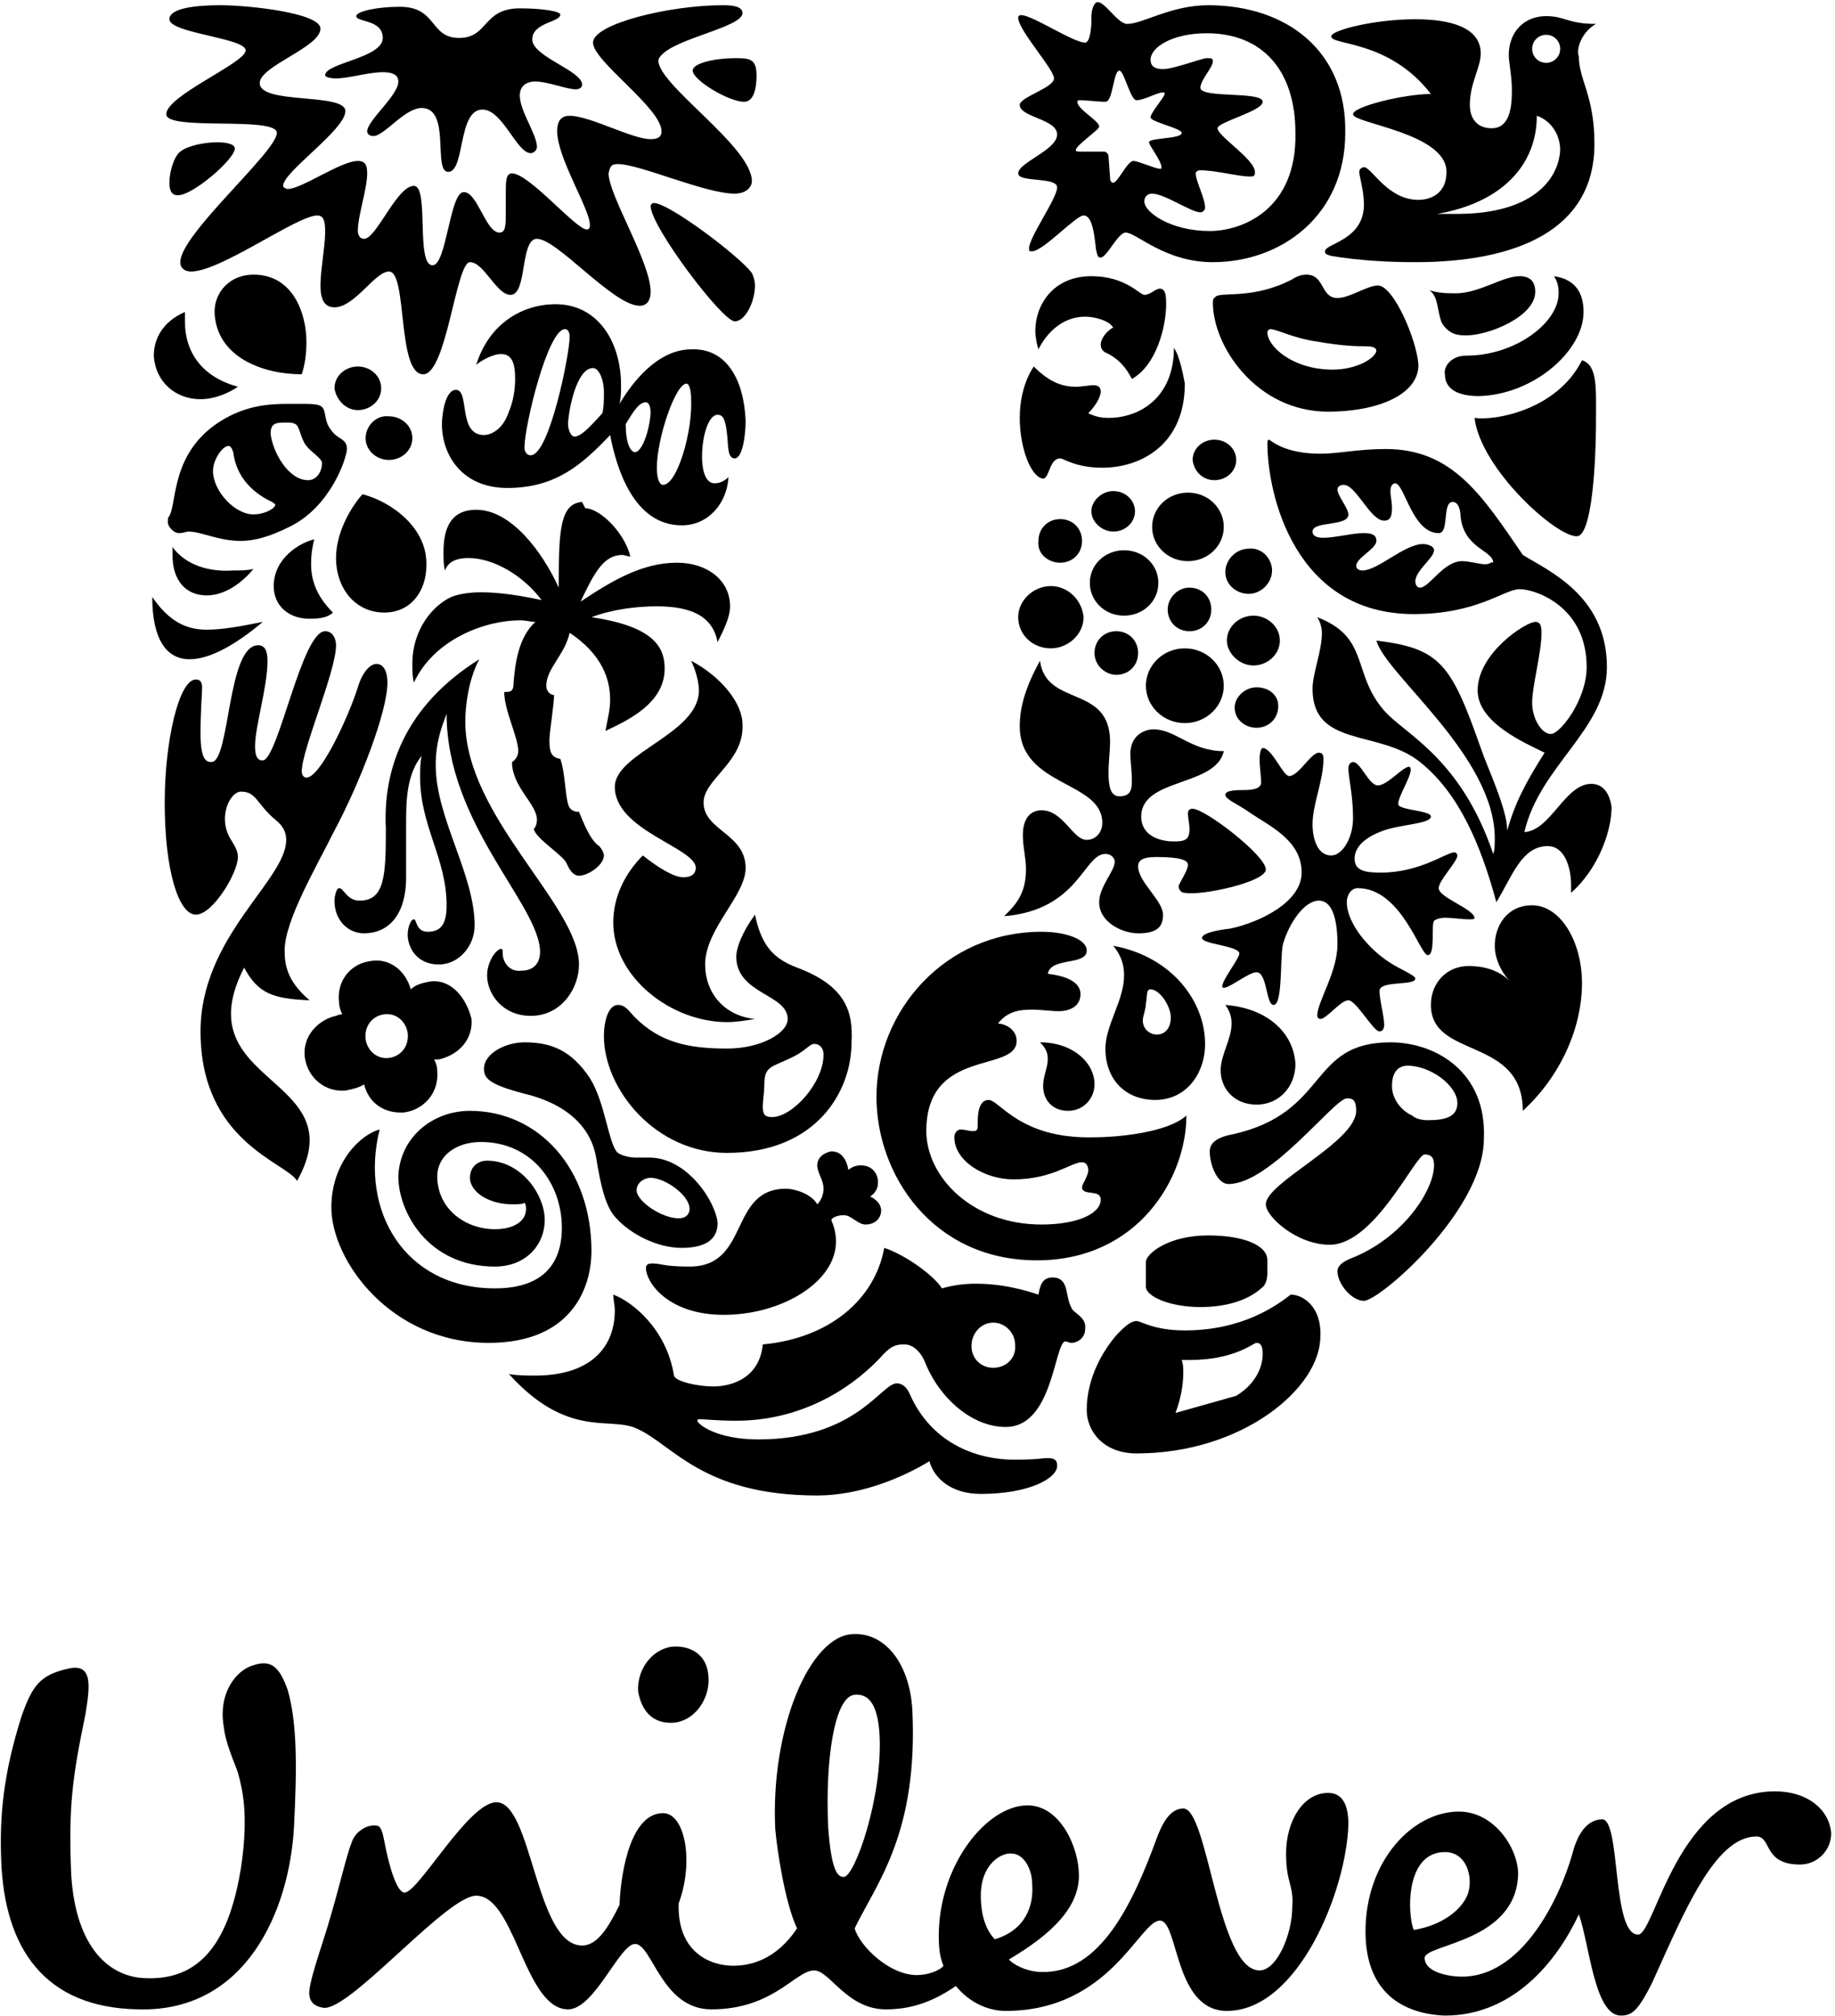
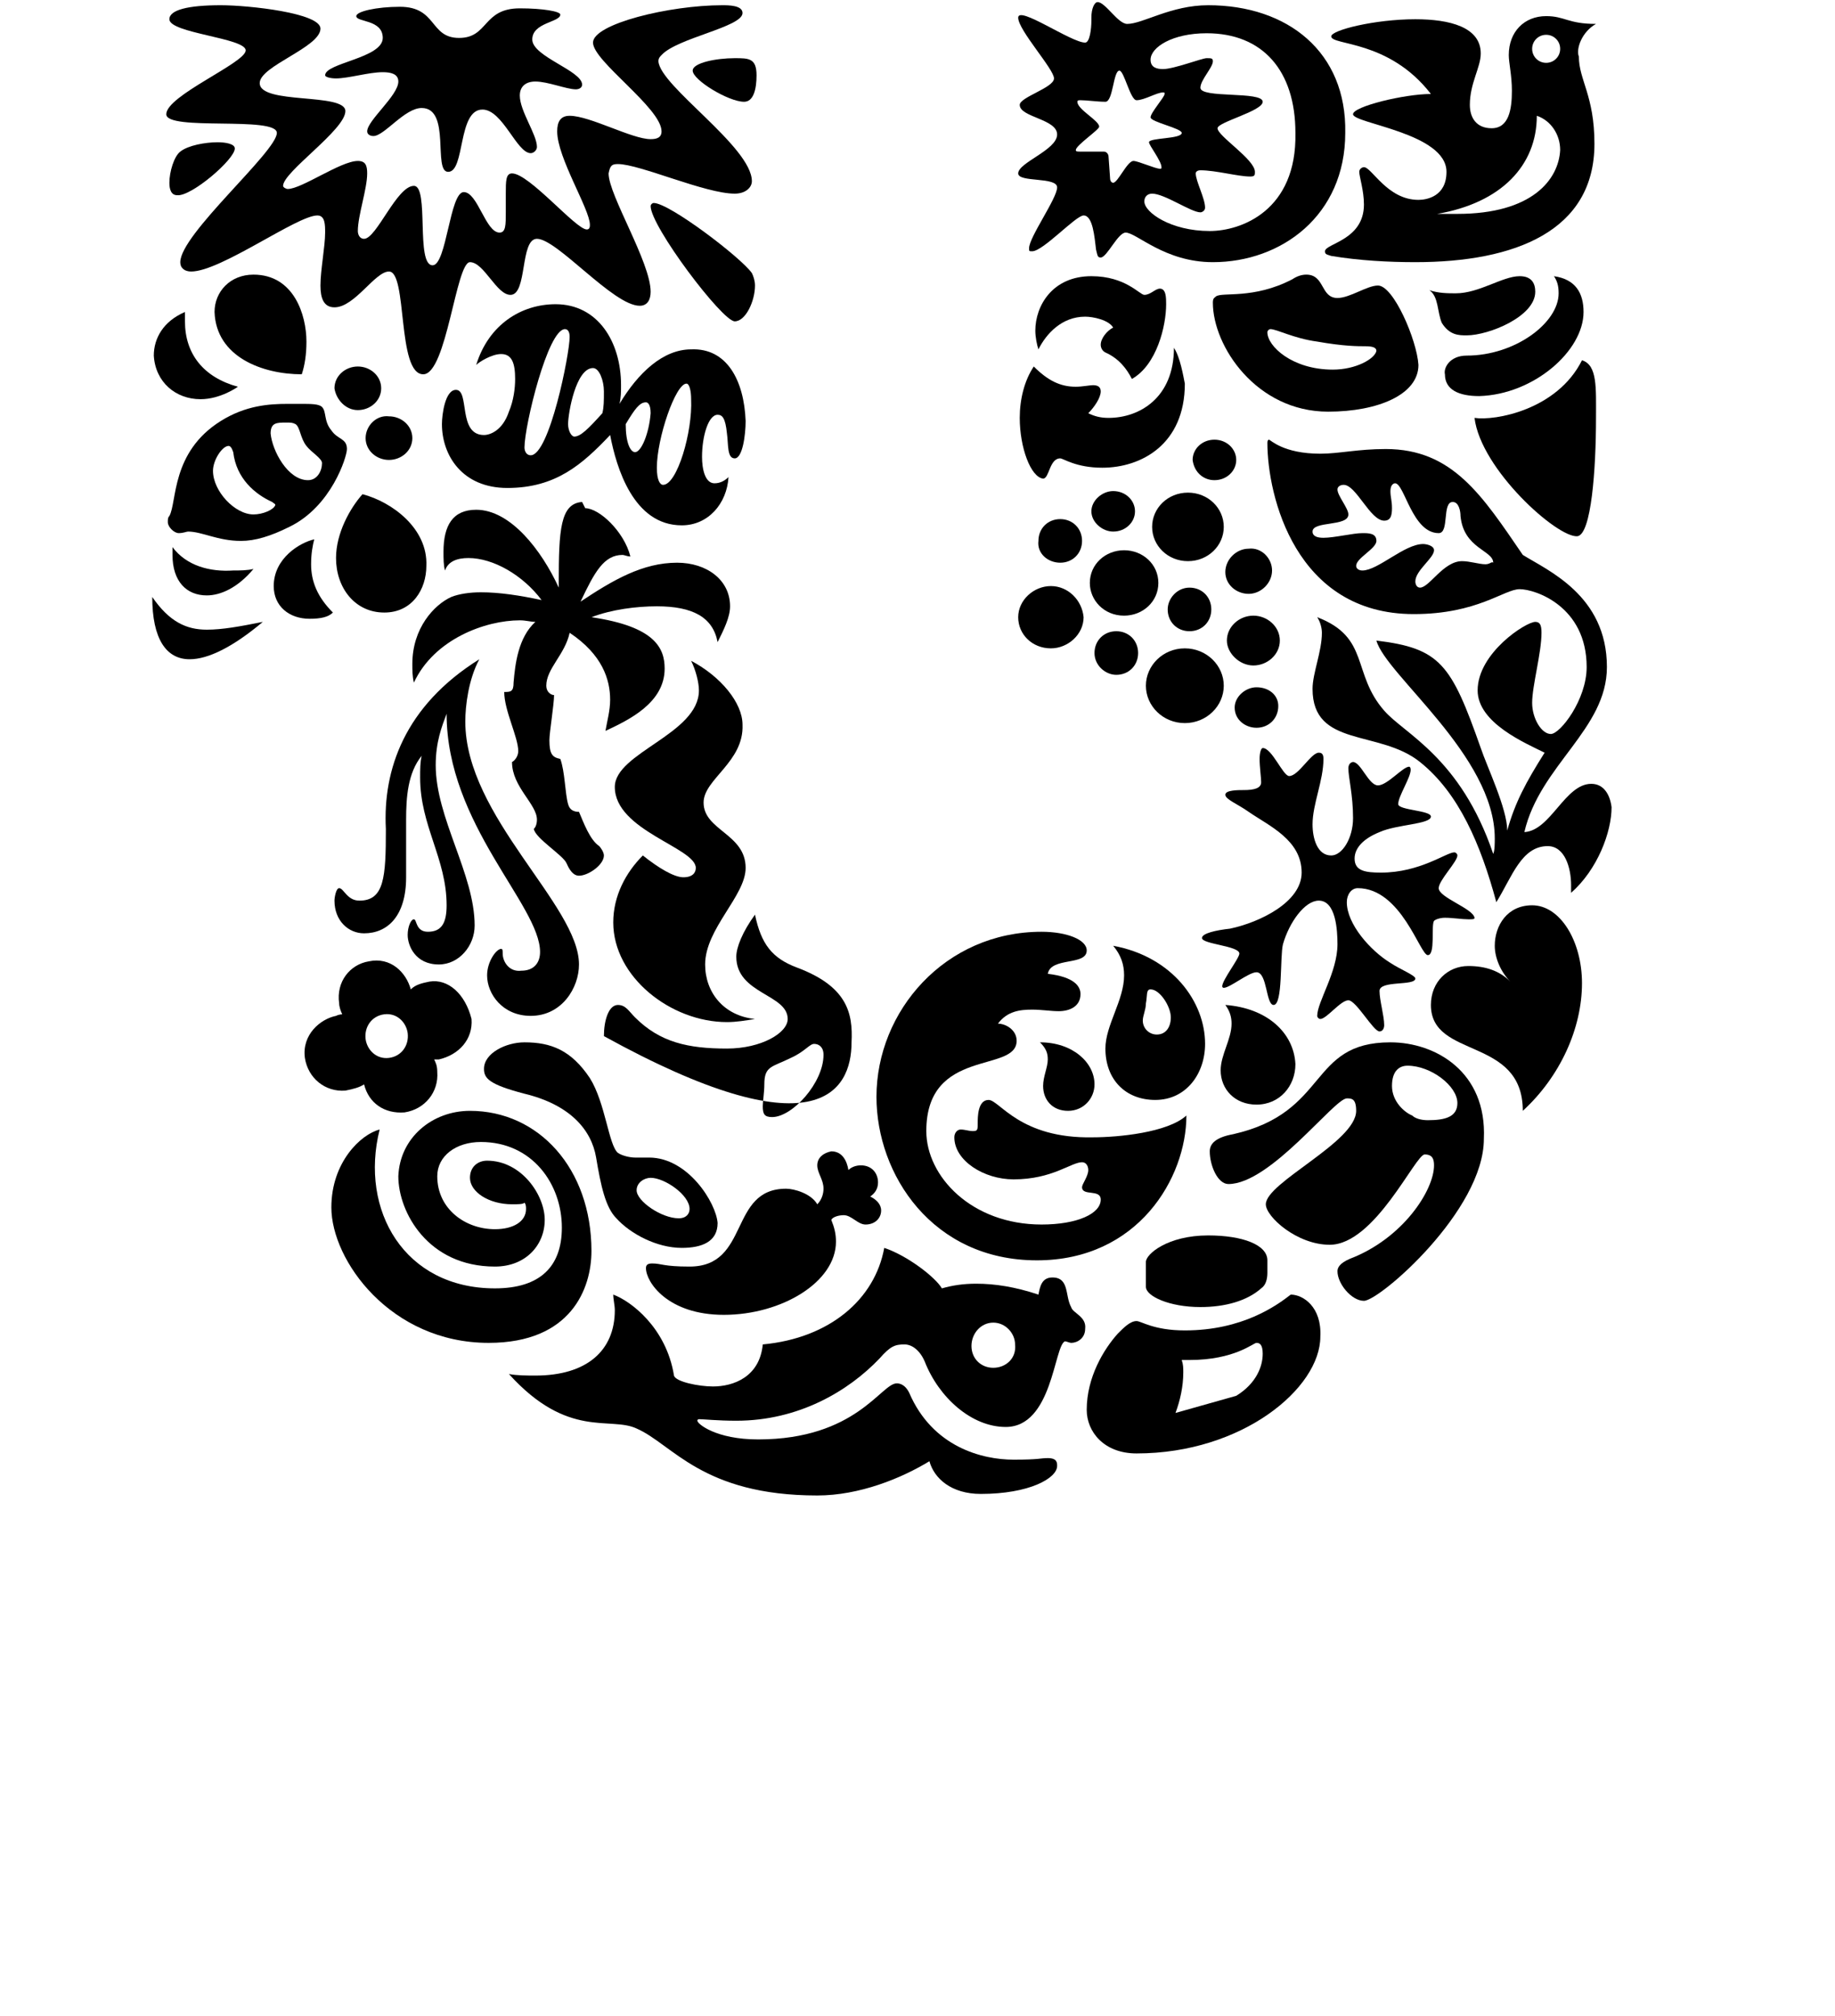
<svg xmlns="http://www.w3.org/2000/svg" width="354" height="389" viewBox="0 0 354 389" fill="none">
-   <path d="M342.445 345.629C348.755 345.629 352.961 349.235 353.262 353.741C353.262 357.046 350.558 359.751 347.253 359.751C340.042 359.751 341.844 354.342 338.84 354.342C332.11 354.342 326.825 364.687 321.789 375.762L321.014 377.468L319.86 380.037L318.709 382.585C316.005 387.993 314.804 388.895 312.7 388.895C307.593 388.895 306.691 375.374 304.588 369.365C300.382 378.379 291.969 388.895 278.749 388.895C270.937 388.594 263.426 384.688 263.426 372.67C263.426 359.15 272.439 349.535 281.453 349.535C288.364 349.535 292.87 356.746 292.87 361.553C292.57 374.773 274.843 375.074 274.843 377.778C274.843 380.482 279.35 381.383 282.054 381.383C293.471 381.383 300.983 366.661 303.687 356.446C304.288 354.643 305.79 351.037 309.095 351.037C312.7 351.037 310.898 373.271 316.005 373.271C319.31 373.271 323.517 345.629 342.445 345.629V345.629ZM164.576 315.283C170.585 314.983 175.393 320.691 175.994 329.705C177.195 353.741 169.083 363.356 164.877 372.069C165.778 375.374 171.487 381.083 176.895 381.083C178.998 381.083 181.402 380.181 182.003 379.28C181.402 377.778 181.101 376.276 181.101 373.571C181.101 359.751 190.415 348.333 198.227 348.333C204.537 348.333 208.142 356.446 208.142 361.854C208.142 368.163 202.734 373.271 194.622 378.078C196.124 379.581 198.828 380.482 200.931 380.482C212.349 380.782 218.658 366.961 223.165 354.643C224.066 352.239 225.569 348.934 228.273 348.934C233.08 348.934 234.883 380.181 242.995 380.181C246.3 380.181 249.304 373.271 249.304 367.863C249.605 363.656 248.103 363.356 248.103 357.647C248.103 351.338 251.408 345.93 256.215 345.93C259.219 345.93 260.121 348.634 260.121 351.939C259.82 364.558 250.506 387.993 236.685 387.993C226.47 387.993 227.371 370.567 223.766 370.567C219.86 370.567 214.151 387.993 194.021 387.993C190.716 387.993 187.11 386.491 184.406 383.186C179.599 386.491 175.393 387.693 170.886 387.693C163.374 387.693 160.069 380.181 157.065 380.181C153.459 380.181 149.253 387.693 137.235 387.693C127.62 387.693 125.818 375.074 122.513 375.074C119.508 375.074 114.701 387.693 109.593 387.693C105.489 387.693 102.959 382.474 100.57 377.129L99.858 375.524C97.602 370.471 95.349 365.76 91.866 365.76C89.135 365.76 83.454 370.846 77.703 376.086L76.134 377.516C70.399 382.744 64.864 387.681 62.422 387.392C60.319 387.092 59.417 385.89 59.718 383.787C60.018 381.083 62.722 373.571 63.623 370.266C65.426 364.257 66.928 357.647 67.83 355.544C68.431 353.441 70.834 351.939 72.637 352.239C73.538 352.239 73.839 353.741 74.139 355.244C75.041 360.051 76.543 365.159 78.045 365.159C80.749 365.159 90.364 347.732 95.772 347.732C102.683 347.732 103.284 375.374 112.297 375.374C115.302 375.374 117.405 371.769 119.508 367.562C119.809 360.351 121.912 349.836 127.921 349.836C132.127 349.836 133.93 359.15 130.925 367.262C130.625 376.876 137.235 379.28 141.441 379.28C144.446 379.28 149.554 378.379 153.76 372.069C151.356 366.961 149.854 356.446 149.554 352.84C148.652 333.611 156.164 315.584 164.576 315.283V315.283ZM48.901 321.292C52.507 320.091 54.009 321.893 55.511 326.1C57.314 332.409 57.314 340.822 56.713 352.54C55.812 368.764 47.399 388.294 26.668 387.693C8.64 387.392 0.829 375.975 0.228 358.849C-0.073 350.737 0.528 342.625 4.134 331.207C6.237 325.198 7.739 323.095 13.448 321.893C17.954 320.992 17.354 325.499 16.452 330.907C14.049 342.625 13.147 348.333 13.748 361.854C14.649 375.975 21.259 381.684 28.47 381.684C39.587 381.984 44.394 373.271 46.498 360.351C48 350.136 46.798 345.329 45.897 342.024C45.296 340.221 43.493 336.315 43.193 333.311C41.991 326.701 45.596 322.194 48.901 321.292V321.292ZM195.223 357.647C193.42 357.347 189.214 359.45 189.214 365.76C189.214 370.867 191.016 373.271 191.918 374.172C197.927 372.37 199.429 367.562 199.129 363.656C199.129 360.351 197.326 357.647 195.223 357.647V357.647ZM278.749 357.347C270.937 357.347 271.538 369.666 272.74 372.37C278.449 371.468 282.354 368.163 283.256 365.159C284.157 362.154 282.955 357.347 278.749 357.347V357.347ZM165.243 326.98L164.877 327.001C160.971 327.301 159.168 339.62 159.769 352.54C160.37 360.952 161.572 362.154 162.774 362.154C164.877 362.154 170.285 346.831 169.684 334.813C169.384 329.405 167.881 326.701 164.877 327.001L165.243 326.98ZM130.324 317.687C133.93 317.687 136.334 319.79 136.634 323.095C137.235 327.602 133.93 332.409 129.423 332.409C125.517 332.409 123.714 329.705 123.114 326.4C122.813 321.593 126.419 317.687 130.324 317.687Z" fill="black" />
  <path fill-rule="evenodd" clip-rule="evenodd" d="M206.64 252.189C205.438 250.086 206.339 246.481 203.034 246.481C200.931 246.481 200.631 248.283 200.33 249.786C195.824 248.283 191.918 247.682 188.312 247.682C185.909 247.682 183.805 247.983 181.702 248.584C180.5 246.481 175.092 242.274 170.585 240.772C168.783 250.687 160.069 258.198 147.15 259.4C146.549 265.71 141.441 267.512 137.535 267.512C134.831 267.512 130.324 266.611 130.024 265.409C128.522 256.095 121.611 250.987 118.306 249.786C118.306 250.687 118.607 251.889 118.607 252.79C118.607 260.602 113.199 265.409 103.284 265.409C101.781 265.409 99.678 265.409 98.176 265.109C109.593 277.728 117.705 273.221 122.813 275.625C129.724 278.629 135.432 288.544 157.666 288.544C165.778 288.544 173.89 285.239 179.299 281.934C180.2 285.239 183.505 288.244 189.214 288.244C198.528 288.244 203.936 285.239 203.936 282.836C203.936 282.235 203.936 281.333 202.133 281.333C200.631 281.333 200.631 281.634 195.523 281.634C189.514 281.634 179.899 279.23 175.393 268.714C174.491 266.912 173.289 266.912 172.989 266.912C169.984 266.912 165.177 277.728 146.249 277.728C138.136 277.728 134.531 274.723 134.531 274.122C134.531 274.122 134.531 273.822 134.831 273.822C135.733 273.822 138.437 274.122 142.042 274.122C154.06 274.122 163.675 268.414 169.684 262.104C171.787 259.701 172.689 259.4 174.491 259.4C175.994 259.4 177.496 260.602 178.397 262.705C181.101 269.616 187.411 275.324 194.021 275.324C203.034 275.324 203.335 259.701 205.438 258.799C205.739 258.799 206.339 259.1 206.64 259.1C207.842 259.1 209.344 258.198 209.344 256.396C209.644 253.992 206.94 253.391 206.64 252.189ZM191.617 263.907C189.214 263.907 187.411 262.104 187.411 259.701C187.411 257.297 189.214 255.194 191.617 255.194C194.021 255.194 195.824 257.297 195.824 259.4C196.124 262.104 194.021 263.907 191.617 263.907Z" fill="black" />
  <path fill-rule="evenodd" clip-rule="evenodd" d="M160.369 222.144C162.473 222.144 163.374 223.947 163.674 225.75C164.275 225.149 165.177 224.848 166.078 224.848C168.181 224.848 169.383 226.35 169.383 228.153C169.383 229.355 168.782 230.256 167.881 230.857C169.083 231.458 169.984 232.36 169.984 233.561C169.984 235.064 168.782 236.265 166.979 236.265C165.477 236.265 164.275 234.463 162.773 234.463C161.872 234.463 160.67 234.763 160.369 235.364C160.97 236.866 161.271 238.068 161.271 239.57C161.271 247.382 150.755 253.692 139.638 253.692C128.822 253.692 124.615 247.382 124.615 244.678C124.615 244.077 124.916 243.777 125.817 243.777C127.62 243.777 127.92 244.378 133.028 244.378C144.746 244.378 140.539 229.355 151.656 229.355C153.158 229.355 156.463 230.256 157.665 232.36C158.567 231.458 158.867 230.256 158.867 229.355C158.867 227.552 157.665 226.35 157.665 224.848C157.665 223.346 158.867 222.444 160.369 222.144Z" fill="black" />
  <path fill-rule="evenodd" clip-rule="evenodd" d="M90.664 214.331C103.884 214.331 114.1 225.448 114.1 241.372C114.1 248.583 110.194 259.099 94.27 259.099C75.341 259.099 63.924 243.175 63.924 232.959C63.924 224.246 69.632 218.838 73.238 217.937C69.332 233.56 78.045 248.583 95.472 248.583C104.185 248.583 108.391 244.377 108.391 236.865C108.391 228.452 102.682 220.34 92.767 220.34C87.96 220.34 84.355 223.044 84.355 226.95C84.355 233.26 89.763 237.166 95.472 237.166C99.077 237.166 101.481 235.663 101.481 233.26C101.481 232.959 101.481 232.358 101.18 232.058C100.88 232.358 99.978 232.358 98.777 232.358C94.27 232.358 90.664 229.955 90.664 227.251C90.664 225.147 92.167 223.946 93.969 223.946C100.579 223.946 105.086 230.556 105.086 235.363C105.086 240.17 101.481 244.377 95.472 244.377C82.552 244.377 76.843 233.861 76.843 226.95C77.144 219.439 83.453 214.331 90.664 214.331Z" fill="black" />
  <path fill-rule="evenodd" clip-rule="evenodd" d="M249.004 249.785C246.3 251.888 239.69 256.696 228.573 256.696C222.564 256.696 220.16 254.893 219.259 254.893C218.057 254.893 216.855 256.095 215.654 257.297C212.95 260.301 209.645 265.709 209.645 272.019C209.645 276.225 212.95 280.432 219.259 280.432C239.69 280.432 254.713 267.812 254.713 257.897C255.013 252.189 251.408 249.785 249.004 249.785ZM238.488 269.315L226.77 272.62C227.672 270.216 228.273 267.512 228.273 264.808C228.273 263.907 228.273 263.306 227.972 262.404H229.475C238.188 262.404 241.793 259.099 242.394 259.099C242.995 259.099 243.596 259.4 243.596 261.202C243.596 263.606 242.394 266.911 238.488 269.315Z" fill="black" />
  <path fill-rule="evenodd" clip-rule="evenodd" d="M231.578 252.189C236.386 252.189 240.592 250.987 243.296 248.584C244.197 247.983 244.498 246.781 244.498 245.579V243.175C244.498 240.171 239.691 238.368 233.081 238.368C225.269 238.368 221.062 241.974 221.062 243.476V248.283C221.062 250.086 225.569 252.189 231.578 252.189Z" fill="black" />
  <path fill-rule="evenodd" clip-rule="evenodd" d="M268.234 201.112C252.309 201.112 256.516 214.633 237.888 218.839C234.583 219.44 233.381 220.642 233.381 222.144C233.381 224.848 234.883 228.454 236.986 228.454C245.099 228.454 257.417 211.929 259.821 211.929C260.722 211.929 261.624 211.929 261.624 214.332C261.624 220.341 244.197 228.153 244.197 232.36C244.197 234.763 250.206 240.171 256.516 240.171C265.229 240.171 273.041 222.745 274.844 222.745C276.346 222.745 276.646 223.646 276.646 224.848C276.646 229.655 270.637 238.97 260.422 242.875C258.319 243.777 258.018 244.678 258.018 245.279C258.018 247.683 260.722 250.988 263.126 250.988C266.13 250.988 286.261 233.561 286.261 219.741C286.862 206.821 276.947 201.112 268.234 201.112ZM275.445 216.135C274.243 216.135 273.041 215.835 272.44 215.234C270.938 214.633 268.534 212.53 268.534 209.525C268.534 206.52 270.036 205.619 271.539 205.619C276.045 205.619 281.153 209.525 281.153 212.83C281.153 215.534 278.75 216.135 275.445 216.135Z" fill="black" />
  <path fill-rule="evenodd" clip-rule="evenodd" d="M125.217 223.346H122.513C121.612 223.346 120.11 223.046 119.208 222.445C117.406 220.942 116.805 212.83 113.8 208.023C110.195 202.615 106.289 201.112 101.181 201.112C97.576 201.112 93.369 203.216 93.369 206.22C93.369 208.023 94.27 209.225 101.181 211.027C109.894 213.13 114.1 217.938 115.002 223.346C115.903 228.754 116.805 232.96 118.908 235.064C121.612 238.068 126.72 240.772 131.527 240.772C135.433 240.772 138.437 239.571 138.437 235.965C138.137 232.059 132.729 223.346 125.217 223.346ZM130.926 235.064C127.621 235.064 122.814 231.759 122.814 229.655C122.814 228.153 124.316 227.252 125.518 227.252C128.222 227.252 133.029 230.557 133.029 233.261C133.029 234.162 132.428 235.064 130.926 235.064Z" fill="black" />
  <path fill-rule="evenodd" clip-rule="evenodd" d="M190.717 212.228C188.614 212.228 188.614 215.533 188.614 216.735C188.614 217.937 188.614 218.237 187.712 218.237C186.811 218.237 186.21 217.937 185.309 217.937C184.708 217.937 184.107 218.538 184.107 219.439C184.107 223.946 189.815 227.552 195.524 227.552C203.035 227.552 206.641 224.247 208.744 224.247C209.645 224.247 209.946 225.148 209.946 225.749C209.946 226.951 208.744 228.453 208.744 229.054C208.744 230.857 212.349 229.354 212.349 231.457C212.349 234.162 207.843 236.265 200.932 236.265C187.412 236.265 178.699 226.951 178.699 218.237C178.699 202.013 196.125 207.121 196.125 200.811C196.125 198.708 194.022 197.506 192.519 197.506C194.322 195.102 196.726 194.802 199.129 194.802C200.932 194.802 202.735 195.102 204.237 195.102C206.34 195.102 208.444 194.201 208.444 191.797C208.444 190.295 207.242 188.492 202.134 187.892C202.735 184.587 209.645 186.389 209.645 183.385C209.645 181.282 205.739 179.779 200.932 179.779C182.304 179.779 169.084 195.102 169.084 211.627C169.084 226.65 179.9 243.175 200.031 243.175C219.56 243.175 228.874 227.251 228.874 215.233C225.269 218.538 215.654 219.439 210.847 219.439C196.726 219.74 192.82 212.228 190.717 212.228Z" fill="black" />
  <path fill-rule="evenodd" clip-rule="evenodd" d="M206.039 214.331C209.044 214.331 211.147 211.927 211.147 209.223C211.147 205.017 206.94 201.111 200.631 201.111C201.833 202.312 202.133 203.214 202.133 204.416C202.133 205.918 201.232 207.721 201.232 209.523C201.232 212.227 203.035 214.331 206.039 214.331ZM236.385 193.9C237.286 195.102 237.587 196.303 237.587 197.505C237.587 200.51 235.484 203.514 235.484 206.519C235.484 210.124 238.188 213.129 242.394 213.129C246.901 213.129 249.905 209.523 249.905 205.317C249.605 199.308 244.497 194.501 236.385 193.9ZM214.752 182.482C216.255 184.285 216.855 186.088 216.855 188.191C216.855 192.998 213.25 197.806 213.25 202.312C213.25 208.322 217.156 212.227 222.865 212.227C228.874 212.227 232.479 207.12 232.479 201.411C232.479 193.299 226.17 184.586 214.752 182.482ZM223.165 199.608C221.663 199.608 220.461 198.407 220.461 196.904C220.461 196.003 221.062 194.801 221.062 193.599C221.362 192.097 221.062 190.895 221.963 190.895C223.766 190.895 225.869 194.2 225.869 196.303C225.869 198.106 224.968 199.608 223.165 199.608Z" fill="black" />
-   <path fill-rule="evenodd" clip-rule="evenodd" d="M153.76 186.691C148.953 184.888 146.85 182.184 145.648 176.475C143.244 179.78 142.043 182.785 142.043 184.587C142.043 191.798 151.958 191.798 151.958 196.606C151.958 199.31 146.85 202.314 140.24 202.314C132.728 202.314 127.32 201.112 122.513 196.305C121.311 195.103 120.71 193.901 119.208 193.901C117.405 193.901 116.504 196.906 116.504 199.911C116.504 210.126 126.419 222.445 140.24 222.445C157.366 222.445 164.276 210.727 164.276 201.112C164.577 195.404 163.375 190.296 153.76 186.691ZM148.953 215.534C147.451 215.534 147.15 214.933 147.15 213.431C147.15 212.53 147.451 210.727 147.451 209.225C147.451 205.619 148.953 205.92 152.558 204.117C155.263 202.915 156.164 201.413 157.065 201.413C157.967 201.413 158.868 202.014 158.868 203.516C158.868 208.924 152.859 215.534 148.953 215.534Z" fill="black" />
+   <path fill-rule="evenodd" clip-rule="evenodd" d="M153.76 186.691C148.953 184.888 146.85 182.184 145.648 176.475C143.244 179.78 142.043 182.785 142.043 184.587C142.043 191.798 151.958 191.798 151.958 196.606C151.958 199.31 146.85 202.314 140.24 202.314C132.728 202.314 127.32 201.112 122.513 196.305C121.311 195.103 120.71 193.901 119.208 193.901C117.405 193.901 116.504 196.906 116.504 199.911C157.366 222.445 164.276 210.727 164.276 201.112C164.577 195.404 163.375 190.296 153.76 186.691ZM148.953 215.534C147.451 215.534 147.15 214.933 147.15 213.431C147.15 212.53 147.451 210.727 147.451 209.225C147.451 205.619 148.953 205.92 152.558 204.117C155.263 202.915 156.164 201.413 157.065 201.413C157.967 201.413 158.868 202.014 158.868 203.516C158.868 208.924 152.859 215.534 148.953 215.534Z" fill="black" />
  <path fill-rule="evenodd" clip-rule="evenodd" d="M131.827 169.265C130.024 169.265 127.02 167.462 124.015 165.058C120.71 168.363 118.307 172.87 118.307 177.978C118.307 188.494 129.423 197.207 140.24 197.207C142.043 197.207 143.845 196.906 145.648 196.606C139.639 196.005 136.033 191.498 136.033 186.09C136.033 179.18 143.845 172.87 143.845 167.462C143.845 160.852 135.733 160.251 135.733 154.843C135.733 150.336 143.545 147.031 143.244 139.82C143.244 135.614 139.038 130.506 133.329 127.501C134.231 129.304 134.832 131.708 134.832 133.21C134.832 141.623 118.607 145.228 118.607 151.838C118.607 160.251 134.231 163.556 134.231 167.462C134.231 168.363 133.63 169.265 131.827 169.265Z" fill="black" />
  <path fill-rule="evenodd" clip-rule="evenodd" d="M295.574 174.671C300.983 174.671 305.189 181.581 305.189 189.694C305.189 198.407 300.983 207.721 293.772 214.331C293.772 199.909 276.045 204.416 276.045 193.9C276.045 189.393 279.35 186.389 283.256 186.389C286.561 186.389 289.265 187.29 291.368 189.393C289.565 187.59 288.364 184.886 288.364 182.483C288.364 178.577 290.767 174.671 295.574 174.671Z" fill="black" />
  <path fill-rule="evenodd" clip-rule="evenodd" d="M82.853 189.394C81.35 189.695 80.148 189.995 79.247 190.896C78.346 187.591 75.341 184.587 71.135 185.488C67.529 186.089 64.825 189.394 65.426 193.6C65.426 194.201 65.727 195.103 66.027 195.704C66.027 195.704 65.426 195.704 64.825 196.004C61.821 196.605 58.215 199.61 58.816 204.116C59.417 208.022 62.722 210.726 66.628 210.426C68.13 210.125 69.332 209.825 70.234 209.224C71.135 212.83 74.139 214.933 78.045 214.632C81.951 214.031 84.655 210.726 84.355 206.82C84.355 205.619 84.054 205.018 83.754 204.417H84.655C88.561 203.515 91.265 200.511 90.965 196.605C89.763 191.798 86.458 188.793 82.853 189.394ZM75.041 204.116C72.637 204.417 70.834 202.614 70.534 200.511C70.234 198.107 71.736 196.004 74.139 195.704C76.543 195.403 78.346 197.206 78.646 199.309C78.947 201.713 77.444 203.816 75.041 204.116Z" fill="black" />
  <path fill-rule="evenodd" clip-rule="evenodd" d="M277.548 171.367C277.548 169.865 281.153 166.259 281.153 165.058C281.153 164.757 280.853 164.457 280.553 164.457C279.05 164.457 273.943 168.363 266.431 168.363C263.427 168.363 261.323 168.062 261.323 165.658C261.323 163.555 263.126 161.753 266.131 160.551C269.436 159.048 276.046 159.048 276.046 157.546C276.046 156.344 269.736 156.344 269.736 155.143C269.736 153.64 272.14 150.035 272.14 148.533C272.14 148.533 272.14 147.932 271.839 147.932C270.638 147.932 267.633 151.537 265.83 151.537C264.028 151.537 262.525 147.03 261.023 147.03C260.723 147.03 260.122 147.331 260.122 148.232C260.122 150.035 261.023 153.34 261.023 157.847C261.023 161.753 258.92 165.058 256.817 165.058C254.113 165.058 253.211 161.753 253.211 159.048C253.211 155.143 255.314 150.636 255.314 146.429C255.314 145.528 255.014 145.228 254.413 145.228C252.911 145.228 250.507 149.734 248.704 149.734C247.503 149.734 245.399 144.326 243.597 144.326C243.296 144.326 242.996 145.228 242.996 146.429C242.996 147.932 243.296 150.035 243.296 150.936C243.296 152.138 241.794 152.438 239.991 152.438C238.789 152.438 236.386 152.438 236.386 153.34C236.386 154.241 238.789 155.143 240.893 156.645C244.798 159.349 251.108 162.053 251.108 168.363C251.108 174.071 242.996 177.977 237.287 179.179C234.583 179.479 231.879 180.08 231.879 180.982C231.879 182.183 239.09 182.484 239.09 183.986C239.09 184.888 235.785 189.094 235.785 190.296C235.785 190.596 236.085 190.596 236.085 190.596C237.287 190.596 240.893 187.592 242.395 187.592C244.498 187.592 244.198 193.901 245.7 193.901C247.503 193.901 246.902 184.587 247.503 182.183C248.704 177.977 251.709 173.771 254.413 173.771C257.718 173.771 258.018 179.479 258.018 182.183C258.018 187.592 254.113 193.3 254.113 196.004C254.113 196.305 254.413 196.605 254.713 196.605C255.915 196.605 258.619 193 260.122 193C261.624 193 264.929 199.009 266.131 199.009C266.732 199.009 267.032 198.408 267.032 197.807C267.032 196.004 266.131 193 266.131 191.197C266.131 189.094 273.041 190.296 273.041 188.793C273.041 188.193 270.037 186.991 268.234 185.789C264.328 183.385 259.821 178.278 259.821 174.071C259.821 172.569 260.723 171.367 261.924 171.367C270.337 171.367 273.943 184.287 275.445 184.287C276.947 184.287 276.046 178.578 276.647 177.677C276.947 177.376 277.848 177.076 278.75 177.076C280.252 177.076 282.055 177.376 283.257 177.376C284.158 177.376 284.458 177.376 284.458 177.076C284.158 175.273 277.548 173.17 277.548 171.367Z" fill="black" />
-   <path fill-rule="evenodd" clip-rule="evenodd" d="M244.197 167.762C244.197 165.058 232.479 156.045 230.076 156.045C229.475 156.045 229.174 156.345 229.174 156.946C229.174 157.847 229.475 159.049 229.475 159.951C229.475 162.054 228.573 162.354 226.47 162.354C224.067 162.354 220.161 161.453 220.161 157.547C220.161 150.036 234.583 151.838 236.085 144.928C229.775 144.928 226.771 140.721 222.564 140.721C221.062 140.721 218.058 141.623 218.058 145.529C218.058 146.731 218.358 148.834 218.358 150.636C218.358 152.439 218.058 153.641 215.954 153.641C214.152 153.641 213.851 151.538 213.851 149.134C213.851 147.031 214.152 144.627 214.152 143.125C214.152 132.008 201.833 136.515 200.631 127.501C197.627 132.91 196.725 136.816 196.725 140.121C196.725 151.838 212.649 150.636 212.649 158.749C212.649 160.852 211.147 162.054 209.645 162.054C206.941 162.054 205.138 156.345 200.932 156.345C198.828 156.345 197.326 157.847 197.326 161.152C197.326 163.556 197.927 165.359 197.927 167.762C197.927 172.57 195.824 174.673 193.721 176.776C208.143 175.574 209.044 164.758 213.25 164.758C214.452 164.758 215.053 165.659 215.053 166.26C215.053 168.063 212.048 171.067 212.048 174.072C212.048 177.978 216.555 180.081 219.56 180.081C223.165 180.081 224.367 178.879 224.367 176.476C224.367 173.771 219.56 170.166 219.56 167.161C219.56 165.659 221.062 165.359 223.165 165.359C227.672 165.359 229.174 165.96 229.174 166.861C229.174 168.063 227.372 170.466 227.372 171.067C227.372 171.368 227.672 172.269 228.573 172.269C231.878 172.87 244.197 170.166 244.197 167.762Z" fill="black" />
  <path fill-rule="evenodd" clip-rule="evenodd" d="M92.468 127.2C90.365 131.106 89.764 136.214 89.764 139.218C89.764 157.546 111.697 174.672 111.697 186.089C111.697 190.596 108.392 196.004 102.383 196.004C96.975 196.004 93.97 191.798 93.97 188.192C93.97 185.488 95.773 183.085 96.674 183.085C96.975 183.085 96.975 183.385 96.975 183.986C96.975 185.488 98.176 187.592 100.58 187.291C102.984 187.291 104.185 185.789 104.185 183.686C104.185 174.672 86.158 159.048 86.158 137.716C85.257 140.12 84.055 143.124 84.055 147.631C84.055 157.847 91.566 168.663 91.566 178.578C91.566 182.484 88.562 186.089 84.656 186.089C80.149 186.089 78.647 182.484 78.647 180.381C78.647 178.878 79.248 177.376 79.849 177.376C80.45 177.376 80.149 179.78 82.553 179.78C85.257 179.78 86.158 177.977 86.158 174.672C86.158 165.658 81.05 159.349 81.05 150.035C81.05 148.532 81.05 147.03 81.351 145.828C78.647 149.133 78.346 153.941 78.346 158.147V169.264C78.346 176.775 74.741 180.08 70.234 180.08C67.23 180.08 64.525 177.677 64.525 173.771C64.525 173.17 64.826 171.367 65.427 171.367C66.328 171.367 66.929 173.771 69.333 173.771C74.14 173.771 74.44 169.264 74.44 159.95C73.84 148.532 78.046 136.214 92.468 127.2Z" fill="black" />
-   <path fill-rule="evenodd" clip-rule="evenodd" d="M62.722 121.791C64.225 121.791 64.825 123.293 64.825 124.495C64.825 129.603 58.215 144.626 58.215 148.832C58.215 149.433 58.516 150.034 59.117 150.034C61.821 150.034 67.229 138.316 69.032 132.607C69.933 129.603 71.435 128.101 72.637 128.101C73.839 128.101 74.74 129.302 74.74 131.706C74.74 137.415 69.332 151.236 64.525 160.249C60.919 167.46 54.91 177.676 54.91 183.384C54.91 186.389 55.511 189.393 59.718 192.999C52.807 192.698 49.803 191.797 47.099 186.689C35.381 209.524 68.731 207.421 57.314 227.851C55.211 224.246 38.686 220.34 38.686 199.008C38.686 180.68 55.211 169.864 55.211 162.052C55.211 160.55 54.61 159.348 53.108 158.146C49.502 155.141 49.502 152.738 46.498 152.738C44.395 152.738 41.991 157.545 44.395 161.751C45.296 163.254 45.897 164.155 45.897 165.357C45.897 168.361 41.09 176.474 37.785 176.474C34.48 176.474 31.775 168.061 31.775 154.841C31.775 143.123 34.48 131.105 37.785 131.105C38.686 131.105 38.986 131.706 38.986 132.607C38.986 134.11 38.686 136.814 38.686 141.621C38.686 146.729 39.888 147.029 40.789 147.029C44.395 147.029 43.794 124.495 49.803 124.495C51.305 124.495 51.605 125.997 51.605 127.5C51.605 132.607 49.202 140.119 49.202 144.025C49.202 146.128 49.803 146.729 50.704 146.729C53.709 146.428 58.215 121.791 62.722 121.791Z" fill="black" />
  <path fill-rule="evenodd" clip-rule="evenodd" d="M306.993 151.236C301.885 151.236 299.181 160.25 294.073 160.55C297.078 147.63 309.997 140.72 309.997 128.702C309.997 114.881 298.58 110.074 293.773 107.069C285.961 95.652 280.252 86.638 267.333 86.638C261.924 86.638 258.319 87.54 254.713 87.54C247.503 87.54 245.099 84.835 244.798 84.835C244.798 84.835 244.498 84.835 244.498 85.436C244.498 95.652 249.906 118.486 272.741 118.486C285.059 118.486 290.167 113.679 293.172 113.679C296.176 113.679 306.091 116.984 306.091 128.702C306.091 135.011 300.983 141.621 299.181 141.621C297.378 141.621 295.575 138.617 295.575 135.612C295.575 132.307 297.378 125.998 297.378 122.092C297.378 120.59 297.078 119.989 296.176 119.989C294.373 119.989 285.059 125.998 285.059 133.209C285.059 139.518 294.374 143.424 297.979 145.227C294.374 150.935 292.27 154.841 290.768 160.25C290.768 156.043 286.862 147.931 285.66 144.325C279.952 128.101 277.849 125.096 265.53 123.594C267.333 130.204 288.364 145.828 288.364 161.752C288.364 162.653 288.364 164.155 288.064 164.756C281.754 146.128 270.938 141.621 267.032 137.115C260.723 129.904 264.328 122.993 254.113 119.087C254.713 119.989 255.014 121.19 255.014 122.092C255.014 125.697 253.211 129.904 253.211 132.908C253.211 144.325 266.131 140.72 273.943 147.03C281.454 153.039 285.66 162.954 288.665 174.07C291.669 169.263 293.472 163.254 298.58 163.254C301.885 163.254 303.087 167.46 303.087 170.765V172.268C308.194 167.761 310.898 160.55 310.898 155.743C310.598 153.339 309.396 151.236 306.993 151.236ZM286.562 108.872C285.36 108.872 283.557 108.271 282.055 108.271C278.449 108.271 275.745 113.379 273.943 113.379C273.342 113.379 273.041 112.778 273.041 112.177C273.041 110.074 276.647 107.67 276.647 106.168C276.647 105.266 275.144 104.966 274.544 104.966C270.938 104.966 265.83 110.074 262.826 110.074C262.225 110.074 261.624 109.773 261.624 109.172C261.624 107.67 265.53 105.867 265.53 104.365C265.53 102.863 264.028 102.863 262.826 102.863C261.023 102.863 257.418 103.764 255.314 103.764C254.113 103.764 253.211 103.464 253.211 102.562C253.211 100.459 260.122 101.661 260.122 99.257C260.122 98.055 258.019 95.652 258.019 94.45C258.019 93.849 258.619 93.549 259.22 93.549C261.624 93.549 264.328 100.459 267.032 100.459C268.234 100.459 268.534 99.558 268.534 98.055C268.534 96.553 268.234 95.952 268.234 94.751C268.234 93.549 268.835 93.248 269.135 93.248C270.938 93.248 272.44 102.863 277.548 102.863C279.651 102.863 278.149 96.854 280.252 96.854C281.454 96.854 281.754 98.656 281.754 99.558C282.355 105.867 288.064 106.168 288.064 108.571C287.764 108.271 287.463 108.872 286.562 108.872Z" fill="black" />
  <path fill-rule="evenodd" clip-rule="evenodd" d="M214.752 94.751C217.155 94.751 218.958 96.553 218.958 98.656C218.958 100.76 217.155 102.562 214.752 102.562C212.648 102.562 210.545 100.76 210.545 98.656C210.545 96.553 212.648 94.751 214.752 94.751ZM242.393 132.608C240.29 132.608 238.187 134.41 238.187 136.514C238.187 138.917 240.29 140.42 242.393 140.42C244.797 140.42 246.6 138.617 246.6 136.213C246.6 134.11 244.797 132.608 242.393 132.608ZM228.572 125.096C224.366 125.096 221.061 128.401 221.061 132.307C221.061 136.213 224.366 139.518 228.572 139.518C232.779 139.518 236.084 136.213 236.084 132.307C236.084 128.401 232.779 125.096 228.572 125.096ZM215.352 121.791C212.949 121.791 211.146 123.594 211.146 125.998C211.146 128.401 213.249 130.204 215.352 130.204C217.756 130.204 219.559 128.401 219.559 125.998C219.559 123.594 217.756 121.791 215.352 121.791ZM241.792 128.401C244.497 128.401 246.9 126.298 246.9 123.594C246.9 120.89 244.497 118.787 241.792 118.787C239.088 118.787 236.685 120.89 236.685 123.594C236.685 125.998 239.088 128.401 241.792 128.401ZM202.733 113.078C199.428 113.078 196.424 115.782 196.424 119.087C196.424 122.392 199.128 125.096 202.733 125.096C206.038 125.096 209.043 122.392 209.043 119.087C208.742 115.782 206.038 113.078 202.733 113.078ZM225.267 117.585C225.267 119.989 227.07 121.791 229.474 121.791C231.877 121.791 233.68 119.989 233.68 117.585C233.68 115.181 231.877 113.379 229.474 113.379C227.07 113.379 225.267 115.482 225.267 117.585ZM216.855 118.787C220.46 118.787 223.465 116.083 223.465 112.477C223.465 108.872 220.46 106.168 216.855 106.168C213.249 106.168 210.245 108.872 210.245 112.477C210.245 115.782 212.949 118.787 216.855 118.787ZM240.891 114.58C243.295 114.58 245.398 112.477 245.398 110.074C245.398 107.67 243.295 105.567 240.891 105.867C238.487 105.867 236.384 107.97 236.384 110.374C236.384 112.778 238.487 114.58 240.891 114.58ZM204.536 108.571C206.94 108.571 208.742 106.769 208.742 104.365C208.742 101.961 206.94 100.159 204.536 100.159C202.132 100.159 200.33 101.961 200.33 104.365C200.029 106.769 202.132 108.571 204.536 108.571ZM229.173 108.271C233.079 108.271 236.084 105.266 236.084 101.661C236.084 98.055 233.079 95.051 229.173 95.051C225.267 95.051 222.263 98.055 222.263 101.661C222.263 105.266 225.267 108.271 229.173 108.271ZM234.281 92.647C236.685 92.647 238.487 90.844 238.487 88.741C238.487 86.638 236.685 84.835 234.281 84.835C231.877 84.835 230.075 86.638 230.075 88.741C230.375 91.145 232.178 92.647 234.281 92.647Z" fill="black" />
  <path fill-rule="evenodd" clip-rule="evenodd" d="M112.897 98.056C115.601 98.056 120.409 102.563 121.611 107.37C121.01 107.37 120.409 107.069 120.108 107.069C116.503 107.069 114.7 110.374 111.996 116.083C118.306 111.877 124.014 108.572 130.624 108.572C136.333 108.572 140.84 111.877 140.84 116.984C140.84 119.088 139.638 121.491 138.436 123.895C137.535 119.088 133.629 116.984 126.718 116.984C122.812 116.984 118.005 117.585 114.099 119.088C126.418 120.89 128.221 125.097 128.221 129.003C128.221 135.613 121.31 138.918 116.803 141.021C117.104 139.218 117.705 137.115 117.705 135.012C117.705 131.106 116.202 126.299 109.893 122.092C108.991 126.299 105.386 129.003 105.386 132.308C105.386 133.509 106.287 134.11 106.888 134.11C106.888 135.913 105.987 141.321 105.987 142.824C105.987 145.528 106.588 146.129 108.09 146.429C108.991 148.833 108.991 153.039 109.592 155.142C109.893 156.344 110.794 156.644 111.696 156.644C112.597 158.748 113.799 162.053 115.601 163.254C115.902 163.555 116.503 164.456 116.503 165.057C116.503 166.86 113.498 168.963 111.696 168.963C111.095 168.963 110.193 168.663 109.292 166.559C108.691 165.057 103.283 161.752 102.982 159.949C103.283 159.649 103.583 159.048 103.583 158.147C103.583 155.142 98.776 151.837 98.776 147.03C99.377 146.729 99.978 145.828 99.978 144.927C99.978 142.223 97.274 137.115 97.274 133.509C98.475 133.509 99.076 133.509 99.076 131.707C99.377 128.101 99.978 122.994 103.283 119.989C102.381 119.989 101.48 119.689 100.278 119.689C93.668 119.689 83.753 123.294 79.847 131.707C79.547 130.505 79.547 129.303 79.547 128.101C79.547 121.191 83.753 116.684 87.058 115.182C88.561 114.581 90.664 114.28 92.767 114.28C96.372 114.28 100.278 114.881 104.485 115.783C100.879 110.975 95.171 107.67 90.363 107.67C88.26 107.67 86.457 108.271 85.856 110.074C85.556 109.173 85.556 107.67 85.556 106.469C85.556 101.361 87.359 98.356 91.865 98.356C98.475 98.356 104.485 106.168 107.79 113.379V112.478C107.79 102.262 108.09 97.154 112.296 96.854L112.897 98.056Z" fill="black" />
  <path fill-rule="evenodd" clip-rule="evenodd" d="M29.371 115.182C29.371 123.294 32.075 127.2 36.582 127.2C40.188 127.2 44.995 124.796 50.703 119.989C46.197 120.891 42.892 121.491 39.887 121.491C35.981 121.491 32.676 119.989 29.371 115.182ZM60.618 104.065C57.914 104.666 52.806 107.671 52.806 113.079C52.806 116.985 55.811 119.388 59.717 119.388C61.82 119.388 63.322 119.088 64.224 118.186C61.219 115.182 60.017 112.177 60.017 108.872C60.017 106.769 60.318 105.267 60.618 104.065ZM69.932 95.352C67.529 98.056 64.825 102.863 64.825 107.671C64.825 113.379 68.43 118.186 74.139 118.186C79.547 118.186 82.251 113.68 82.251 109.173C82.552 101.962 75.641 96.854 69.932 95.352ZM33.277 105.567V107.07C33.277 112.177 35.981 114.881 39.887 114.881C42.591 114.881 45.896 113.379 48.901 109.774C47.699 110.074 46.197 110.074 44.995 110.074C40.488 110.375 35.981 109.173 33.277 105.567ZM55.511 77.925C51.905 77.925 47.398 78.226 42.591 81.231C32.977 87.24 34.178 96.854 32.676 99.558C32.376 99.859 32.376 100.159 32.376 100.76C32.376 101.661 33.578 102.863 34.479 102.863C35.38 102.863 35.981 102.563 36.282 102.563C38.986 102.563 41.99 104.366 46.497 104.366C49.201 104.366 52.206 103.464 55.811 101.661C63.923 97.755 66.928 88.141 66.928 86.639C66.928 84.535 65.125 84.836 63.923 83.033C62.421 81.231 63.022 79.428 62.121 78.526C61.52 77.925 60.017 77.925 57.914 77.925H55.511ZM48.901 99.258C45.295 99.258 41.089 94.751 41.089 90.845C41.089 88.742 42.892 86.038 44.093 86.038C44.394 86.038 44.694 86.338 44.995 87.24C45.596 92.347 49.201 95.352 52.506 96.854C52.807 97.155 53.107 97.155 53.107 97.455C52.806 98.356 50.703 99.258 48.901 99.258ZM62.121 89.343C62.121 90.845 61.219 92.648 59.416 92.648C55.511 92.648 52.506 86.939 52.206 83.634C52.206 81.531 53.407 81.531 55.21 81.531C56.112 81.531 56.412 81.531 57.013 81.831C57.914 82.432 57.914 84.535 59.116 86.038C60.017 87.24 62.121 88.441 62.121 89.343ZM70.533 84.535C70.533 86.939 72.637 88.742 75.04 88.742C77.444 88.742 79.547 86.939 79.547 84.535C79.547 82.132 77.444 80.329 75.04 80.329C72.637 80.029 70.533 82.132 70.533 84.535ZM69.031 79.127C71.435 79.127 73.538 77.325 73.538 74.921C73.538 72.517 71.435 70.715 69.031 70.715C66.627 70.715 64.524 72.517 64.524 74.921C64.825 77.024 66.627 79.127 69.031 79.127ZM38.685 77.024C42.591 77.024 45.896 74.621 45.896 74.621C39.286 72.818 35.681 68.311 35.681 62.001V60.199C31.474 62.001 29.672 65.306 29.672 68.611C29.972 73.719 33.878 77.024 38.685 77.024ZM58.215 72.217C58.816 70.414 59.116 68.311 59.116 65.907C59.116 60.8 56.712 52.988 48.901 52.988C44.394 52.988 41.389 56.293 41.389 60.199C41.69 68.912 50.703 72.217 58.215 72.217Z" fill="black" />
  <path fill-rule="evenodd" clip-rule="evenodd" d="M305.19 69.513C300.382 79.127 288.364 81.23 284.458 80.629C285.66 90.544 300.382 103.764 304.288 103.464C306.992 103.164 307.894 90.544 307.894 80.629C307.894 74.921 308.194 70.414 305.19 69.513ZM305.49 60.199C305.49 56.593 303.988 53.889 299.781 53.288C300.382 54.189 300.683 55.091 300.683 56.593C300.683 62.302 292.27 68.611 282.956 68.611C279.651 68.611 278.449 71.015 278.75 72.217C278.75 75.221 281.454 76.423 285.36 76.423C295.875 76.123 305.49 67.71 305.49 60.199Z" fill="black" />
  <path fill-rule="evenodd" clip-rule="evenodd" d="M282.955 64.705C287.161 64.705 296.175 61.1 296.175 56.293C296.175 54.79 295.574 53.288 293.171 53.288C289.866 53.288 285.359 56.593 280.852 56.593C279.35 56.593 277.547 56.593 275.744 55.992C277.547 57.194 277.246 60.199 278.148 62.302C279.65 64.705 281.453 64.705 282.955 64.705Z" fill="black" />
  <path fill-rule="evenodd" clip-rule="evenodd" d="M226.47 67.109C226.47 76.724 219.86 80.63 213.851 80.63C212.348 80.63 211.146 80.329 209.945 79.728C211.146 78.527 212.348 76.724 212.348 75.522C212.348 74.621 211.747 74.32 210.846 74.32C210.245 74.32 208.743 74.621 207.541 74.621C204.536 74.621 202.133 73.419 199.429 70.715C197.626 73.419 196.725 77.024 196.725 80.63C196.725 86.338 198.828 92.047 201.231 92.348C202.433 92.348 202.433 88.442 204.536 88.442C205.137 88.442 207.541 90.244 212.649 90.244C220.16 90.244 228.573 85.738 228.573 74.02C228.272 72.518 227.671 68.912 226.47 67.109Z" fill="black" />
  <path fill-rule="evenodd" clip-rule="evenodd" d="M209.343 61.1C210.845 61.1 213.85 61.701 214.751 63.203C213.549 63.804 212.348 65.306 212.348 66.508C212.348 67.109 212.648 67.71 213.249 68.01C215.953 69.212 217.455 71.315 218.357 73.118C223.164 70.414 224.967 62.903 224.967 58.696C224.967 57.495 224.967 55.692 223.765 55.692C222.864 55.692 221.962 56.894 220.76 56.894C219.859 56.894 217.155 53.288 210.545 53.288C203.034 53.288 199.729 58.997 199.729 63.804C199.729 65.006 200.029 66.508 200.329 67.409C201.832 64.405 204.836 61.1 209.343 61.1Z" fill="black" />
  <path fill-rule="evenodd" clip-rule="evenodd" d="M133.329 67.41C127.92 67.41 123.113 71.917 119.508 77.926C119.808 76.724 119.808 75.522 119.808 74.32C119.808 65.908 115.301 58.697 107.189 58.697C100.579 58.697 94.269 62.603 91.866 70.415C92.467 69.814 94.87 68.311 96.673 68.311C98.776 68.311 99.377 70.114 99.377 73.119C99.377 74.921 99.077 77.325 98.175 79.428C96.974 83.034 94.57 83.935 93.368 83.935C88.26 83.935 90.664 75.222 87.96 75.222C85.857 75.222 85.256 80.029 85.256 81.832C85.256 87.841 89.162 94.15 97.875 94.15C107.189 94.15 112.297 89.644 117.705 83.935C118.907 90.245 122.212 101.361 131.526 101.361C136.634 101.361 140.239 97.155 140.539 92.047C139.939 92.648 139.037 93.249 137.835 93.249C136.033 93.249 135.432 90.545 135.432 88.141C135.432 84.235 136.634 80.029 138.436 80.029C139.338 80.029 139.939 80.63 140.239 83.635C140.539 85.738 140.239 88.442 141.741 88.442C143.244 88.442 143.844 83.935 143.844 81.231C143.544 73.419 140.239 67.109 133.329 67.41ZM102.382 87.841C101.48 87.841 101.18 86.939 101.18 86.339C101.18 82.132 105.687 63.504 108.992 63.504C109.593 63.504 109.893 64.105 109.893 65.006C109.893 68.311 105.987 87.841 102.382 87.841ZM116.203 79.729C113.499 82.733 111.996 84.235 110.794 84.235C110.194 84.235 109.593 83.034 109.593 81.832C109.593 79.729 111.095 71.015 114.4 71.015C115.602 71.015 116.503 73.419 116.503 75.522C116.503 77.325 116.503 78.527 116.203 79.729ZM122.512 87.24C121.611 87.24 120.709 85.437 120.709 81.832C122.512 78.827 123.414 77.625 124.615 77.625C124.916 77.625 125.517 77.926 125.517 79.729C125.216 83.635 123.714 87.24 122.512 87.24ZM127.92 93.549C127.319 93.549 126.719 92.648 126.719 90.245C126.719 84.536 130.324 74.02 132.427 74.02C133.028 74.02 133.329 75.522 133.329 77.025C133.629 83.334 130.624 93.549 127.92 93.549Z" fill="black" />
  <path fill-rule="evenodd" clip-rule="evenodd" d="M265.829 55.091C263.725 55.091 260.42 57.495 258.017 57.495C254.712 57.495 255.613 52.988 252.008 52.988C251.106 52.988 250.205 53.288 249.304 53.889C241.792 57.795 235.783 56.293 234.581 57.194C234.281 57.495 233.98 57.495 233.98 58.396C233.98 66.809 242.393 79.428 256.214 79.428C265.829 79.428 273.64 76.123 273.64 70.414C273.34 65.607 268.833 55.091 265.829 55.091ZM257.115 71.316C249.304 71.316 244.496 66.809 244.496 64.105C244.496 63.804 244.797 63.504 245.097 63.504C246.299 63.504 249.604 65.306 254.111 65.907C259.219 66.809 261.923 66.809 263.425 66.809C264.927 66.809 265.528 67.109 265.528 67.71C265.228 69.212 261.622 71.316 257.115 71.316Z" fill="black" />
  <path fill-rule="evenodd" clip-rule="evenodd" d="M307.892 4.614C302.484 4.614 301.883 3.111 298.278 3.111C294.071 3.111 291.067 6.116 291.067 10.623C291.067 12.125 291.668 14.529 291.668 17.533C291.668 21.139 291.067 24.744 287.762 24.744C284.757 24.744 283.556 22.641 283.556 20.237C283.556 16.031 285.659 13.026 285.659 10.322C285.659 5.215 279.65 3.712 273.04 3.712C265.228 3.712 256.815 5.815 256.815 7.017C256.815 8.82 267.932 7.618 276.044 18.134C270.936 18.134 261.021 20.538 261.021 22.04C261.021 23.843 279.049 25.645 279.049 33.157C279.049 37.964 275.143 38.565 273.641 38.565C267.631 38.565 264.627 32.255 263.125 32.255C262.824 32.255 262.223 32.556 262.223 33.157C262.223 34.058 263.125 36.762 263.125 39.466C263.125 46.377 255.613 46.978 255.613 48.48C255.613 49.081 255.914 49.081 256.815 49.381C262.223 50.283 267.932 50.583 273.04 50.583C292.269 50.583 307.592 44.574 307.592 27.749C307.592 18.434 304.587 15.43 304.587 10.923C303.986 9.421 305.188 6.116 307.892 4.614ZM281.152 41.269H277.246C289.565 39.166 296.475 31.955 296.475 22.34C299.179 23.242 300.982 25.946 300.982 28.95C300.681 34.659 295.574 41.269 281.152 41.269ZM298.278 12.125C296.776 12.125 295.574 10.923 295.574 9.421C295.574 7.919 296.776 6.717 298.278 6.717C299.78 6.717 300.982 7.919 300.982 9.421C300.982 10.923 299.78 12.125 298.278 12.125Z" fill="black" />
  <path fill-rule="evenodd" clip-rule="evenodd" d="M233.079 1.009C225.868 1.009 220.46 4.615 217.456 4.615C215.653 4.615 213.249 0.408 211.747 0.408C211.146 0.408 210.545 1.61 210.545 3.413V4.014C210.545 5.516 210.245 8.22 209.343 8.22C206.639 8.22 196.424 1.009 196.424 3.413C196.424 5.816 203.334 13.328 203.334 15.13C203.334 16.933 196.724 18.736 196.724 20.238C196.724 22.642 203.935 22.942 203.935 25.947C203.935 28.951 196.424 31.355 196.424 33.458C196.424 35.261 203.935 34.059 203.935 36.162C203.935 38.266 198.527 45.777 198.527 47.88C198.527 48.481 198.527 48.481 199.128 48.481C201.231 48.481 207.541 41.571 209.043 41.571C210.846 41.571 211.146 45.777 211.447 48.181C211.747 49.382 211.747 49.683 212.348 49.683C213.55 49.683 215.653 44.876 217.155 44.876C219.258 44.876 224.667 50.584 233.981 50.584C247.201 50.584 259.519 41.571 259.519 25.646C259.82 10.023 248.402 1.009 233.079 1.009ZM214.752 35.261C214.451 35.261 214.151 34.961 214.151 34.36L213.85 30.153C213.85 29.853 213.55 29.252 212.949 29.252H208.442C207.841 29.252 207.541 29.252 207.541 28.951C207.541 28.05 212.047 25.046 212.047 24.445C212.047 23.243 207.841 21.14 207.841 19.637C207.841 19.337 208.142 19.337 208.442 19.337C209.644 19.337 211.747 19.637 213.249 19.637C214.752 19.637 214.752 13.628 215.953 13.628C216.855 13.628 218.057 19.337 219.258 19.337C220.761 19.337 223.164 17.835 224.366 17.835C224.667 17.835 224.667 17.835 224.667 18.135C224.667 18.736 221.962 21.741 221.962 22.642C221.962 23.543 227.972 24.745 227.972 25.646C227.972 26.848 221.662 26.548 221.662 27.449C221.662 28.05 224.066 31.055 224.066 32.256C224.066 32.557 224.066 32.557 223.765 32.557C222.864 32.557 219.559 31.055 218.657 31.055C217.456 31.055 215.653 35.261 214.752 35.261ZM233.38 44.575C225.868 44.575 220.761 40.97 220.761 38.866C220.761 37.965 221.362 37.364 222.263 37.364C224.667 37.364 229.774 40.97 231.577 40.97C231.877 40.97 232.478 40.669 232.478 40.068C232.478 38.266 230.676 34.961 230.676 33.458C230.676 33.158 230.976 32.857 231.577 32.857C234.582 32.857 238.788 34.059 241.192 34.059C242.093 34.059 242.093 33.759 242.093 33.158C242.093 30.754 234.882 26.247 234.882 24.745C234.882 23.543 243.595 21.44 243.595 19.637C243.595 17.534 231.577 19.036 231.577 16.933C231.577 15.431 233.981 13.027 233.981 11.825C233.981 11.225 233.68 11.225 232.779 11.225C231.877 11.225 226.469 13.328 224.366 13.328C223.164 13.328 221.962 13.027 221.962 11.525C221.962 9.121 226.169 6.417 232.779 6.417C243.595 6.417 249.905 13.628 249.905 25.646C250.205 40.669 239.389 44.575 233.38 44.575Z" fill="black" />
  <path fill-rule="evenodd" clip-rule="evenodd" d="M119.208 31.656C123.414 31.656 136.033 37.364 141.742 37.364C143.845 37.364 145.047 36.163 145.047 34.961C145.047 28.351 127.32 16.633 127.02 11.826C127.02 11.225 127.32 10.924 127.621 10.624C130.625 7.319 143.244 5.216 143.244 2.512C143.244 1.009 140.54 1.009 139.338 1.009C129.123 1.009 114.401 4.615 114.401 8.22C114.401 11.826 127.621 20.839 127.621 25.346C127.621 26.548 126.719 26.848 125.518 26.848C121.912 26.848 113.8 22.342 109.894 22.342C108.091 22.342 107.49 23.543 107.49 25.346C107.49 30.454 113.8 40.369 113.8 43.373C113.8 43.674 113.8 44.275 113.199 44.275C111.096 44.275 102.082 33.458 98.777 33.458C97.575 33.458 97.575 34.961 97.575 37.364V40.97C97.575 43.373 97.575 44.876 96.373 44.876C93.669 44.876 92.167 37.064 89.463 37.064C86.759 37.064 86.158 51.185 83.454 51.185C80.149 51.185 82.853 35.862 79.848 35.862C76.543 35.862 72.638 46.078 70.234 46.078C69.332 46.078 69.032 45.176 69.032 44.575C69.032 41.571 70.835 36.463 70.835 33.458C70.835 31.956 70.534 31.055 69.032 31.055C65.727 31.055 58.216 36.463 55.512 36.463C55.211 36.463 54.61 36.163 54.61 35.862C54.61 33.158 66.628 25.046 66.628 21.44C66.628 17.835 50.103 20.238 50.103 16.032C50.103 12.727 61.821 9.122 61.821 5.516C61.821 2.512 48 1.009 42.592 1.009C36.282 1.009 32.677 1.911 32.677 3.713C32.677 6.417 47.399 7.319 47.399 9.722C47.399 12.126 32.076 18.436 32.076 22.041C32.076 25.346 53.408 22.342 53.408 25.647C53.408 29.252 34.78 45.176 34.78 50.584C34.78 51.786 35.682 52.387 36.883 52.387C42.592 52.387 57.314 41.571 61.22 41.571C62.722 41.571 62.722 43.373 62.722 44.876C62.722 47.58 61.821 52.087 61.821 55.091C61.821 57.495 62.422 59.297 64.525 59.297C68.431 59.297 72.337 52.387 75.041 52.387C78.647 52.387 76.543 72.217 81.651 72.217C86.158 72.217 87.961 50.584 90.665 50.584C93.369 50.584 95.772 56.894 98.477 56.894C101.782 56.894 100.279 46.078 103.584 46.078C107.49 46.078 118.307 58.997 123.414 58.997C124.917 58.997 125.518 57.795 125.518 56.293C125.518 50.584 117.405 37.665 117.405 33.458C117.706 31.956 118.006 31.656 119.208 31.656Z" fill="black" />
  <path fill-rule="evenodd" clip-rule="evenodd" d="M126.119 39.167C125.819 39.167 125.518 39.467 125.518 39.768C125.518 43.674 139.339 62.001 141.743 62.001C143.846 62.001 145.649 58.096 145.649 55.091C145.649 54.19 145.348 53.288 145.048 52.687C142.945 49.683 129.124 39.167 126.119 39.167ZM45.297 28.651C45.297 27.75 43.494 27.449 41.992 27.449C39.588 27.449 36.283 28.05 34.781 29.252C33.579 30.153 32.678 33.158 32.678 35.261C32.678 36.463 32.978 37.665 34.18 37.665C36.884 37.965 45.297 30.754 45.297 28.651ZM64.826 15.13C67.23 15.13 71.136 13.929 73.84 13.929C75.342 13.929 76.845 14.229 76.845 15.731C76.845 18.436 70.835 23.243 70.835 25.346C70.835 25.947 71.436 26.247 72.037 26.247C74.141 26.247 78.046 20.839 81.351 20.839C87.06 20.839 83.454 33.158 86.459 33.158C89.764 33.158 88.262 21.14 93.069 21.14C96.975 21.14 99.679 29.552 102.383 29.552C102.984 29.552 103.585 28.951 103.585 28.351C103.585 25.947 100.28 21.44 100.28 18.436C100.28 16.633 101.482 15.731 103.285 15.731C105.688 15.731 109.294 17.234 111.096 17.234C111.697 17.234 112.298 16.933 112.298 16.332C112.298 13.628 102.684 10.924 102.684 7.619C102.684 4.314 108.092 4.314 108.092 2.812C108.092 2.211 104.787 1.61 100.28 1.61C93.069 1.61 94.271 7.319 88.562 7.319C82.854 7.319 84.356 1.31 77.145 1.31C72.638 1.31 68.732 2.211 68.732 3.112C68.732 4.314 73.84 3.713 73.84 7.319C73.84 11.225 62.723 12.126 62.723 14.53C62.723 14.83 63.625 15.13 64.826 15.13ZM133.63 13.628C133.63 15.431 140.541 19.637 143.545 19.637C145.348 19.637 145.949 17.234 145.949 14.53C145.949 11.225 144.447 11.225 141.743 11.225C138.137 11.225 133.63 12.126 133.63 13.628Z" fill="black" />
</svg>